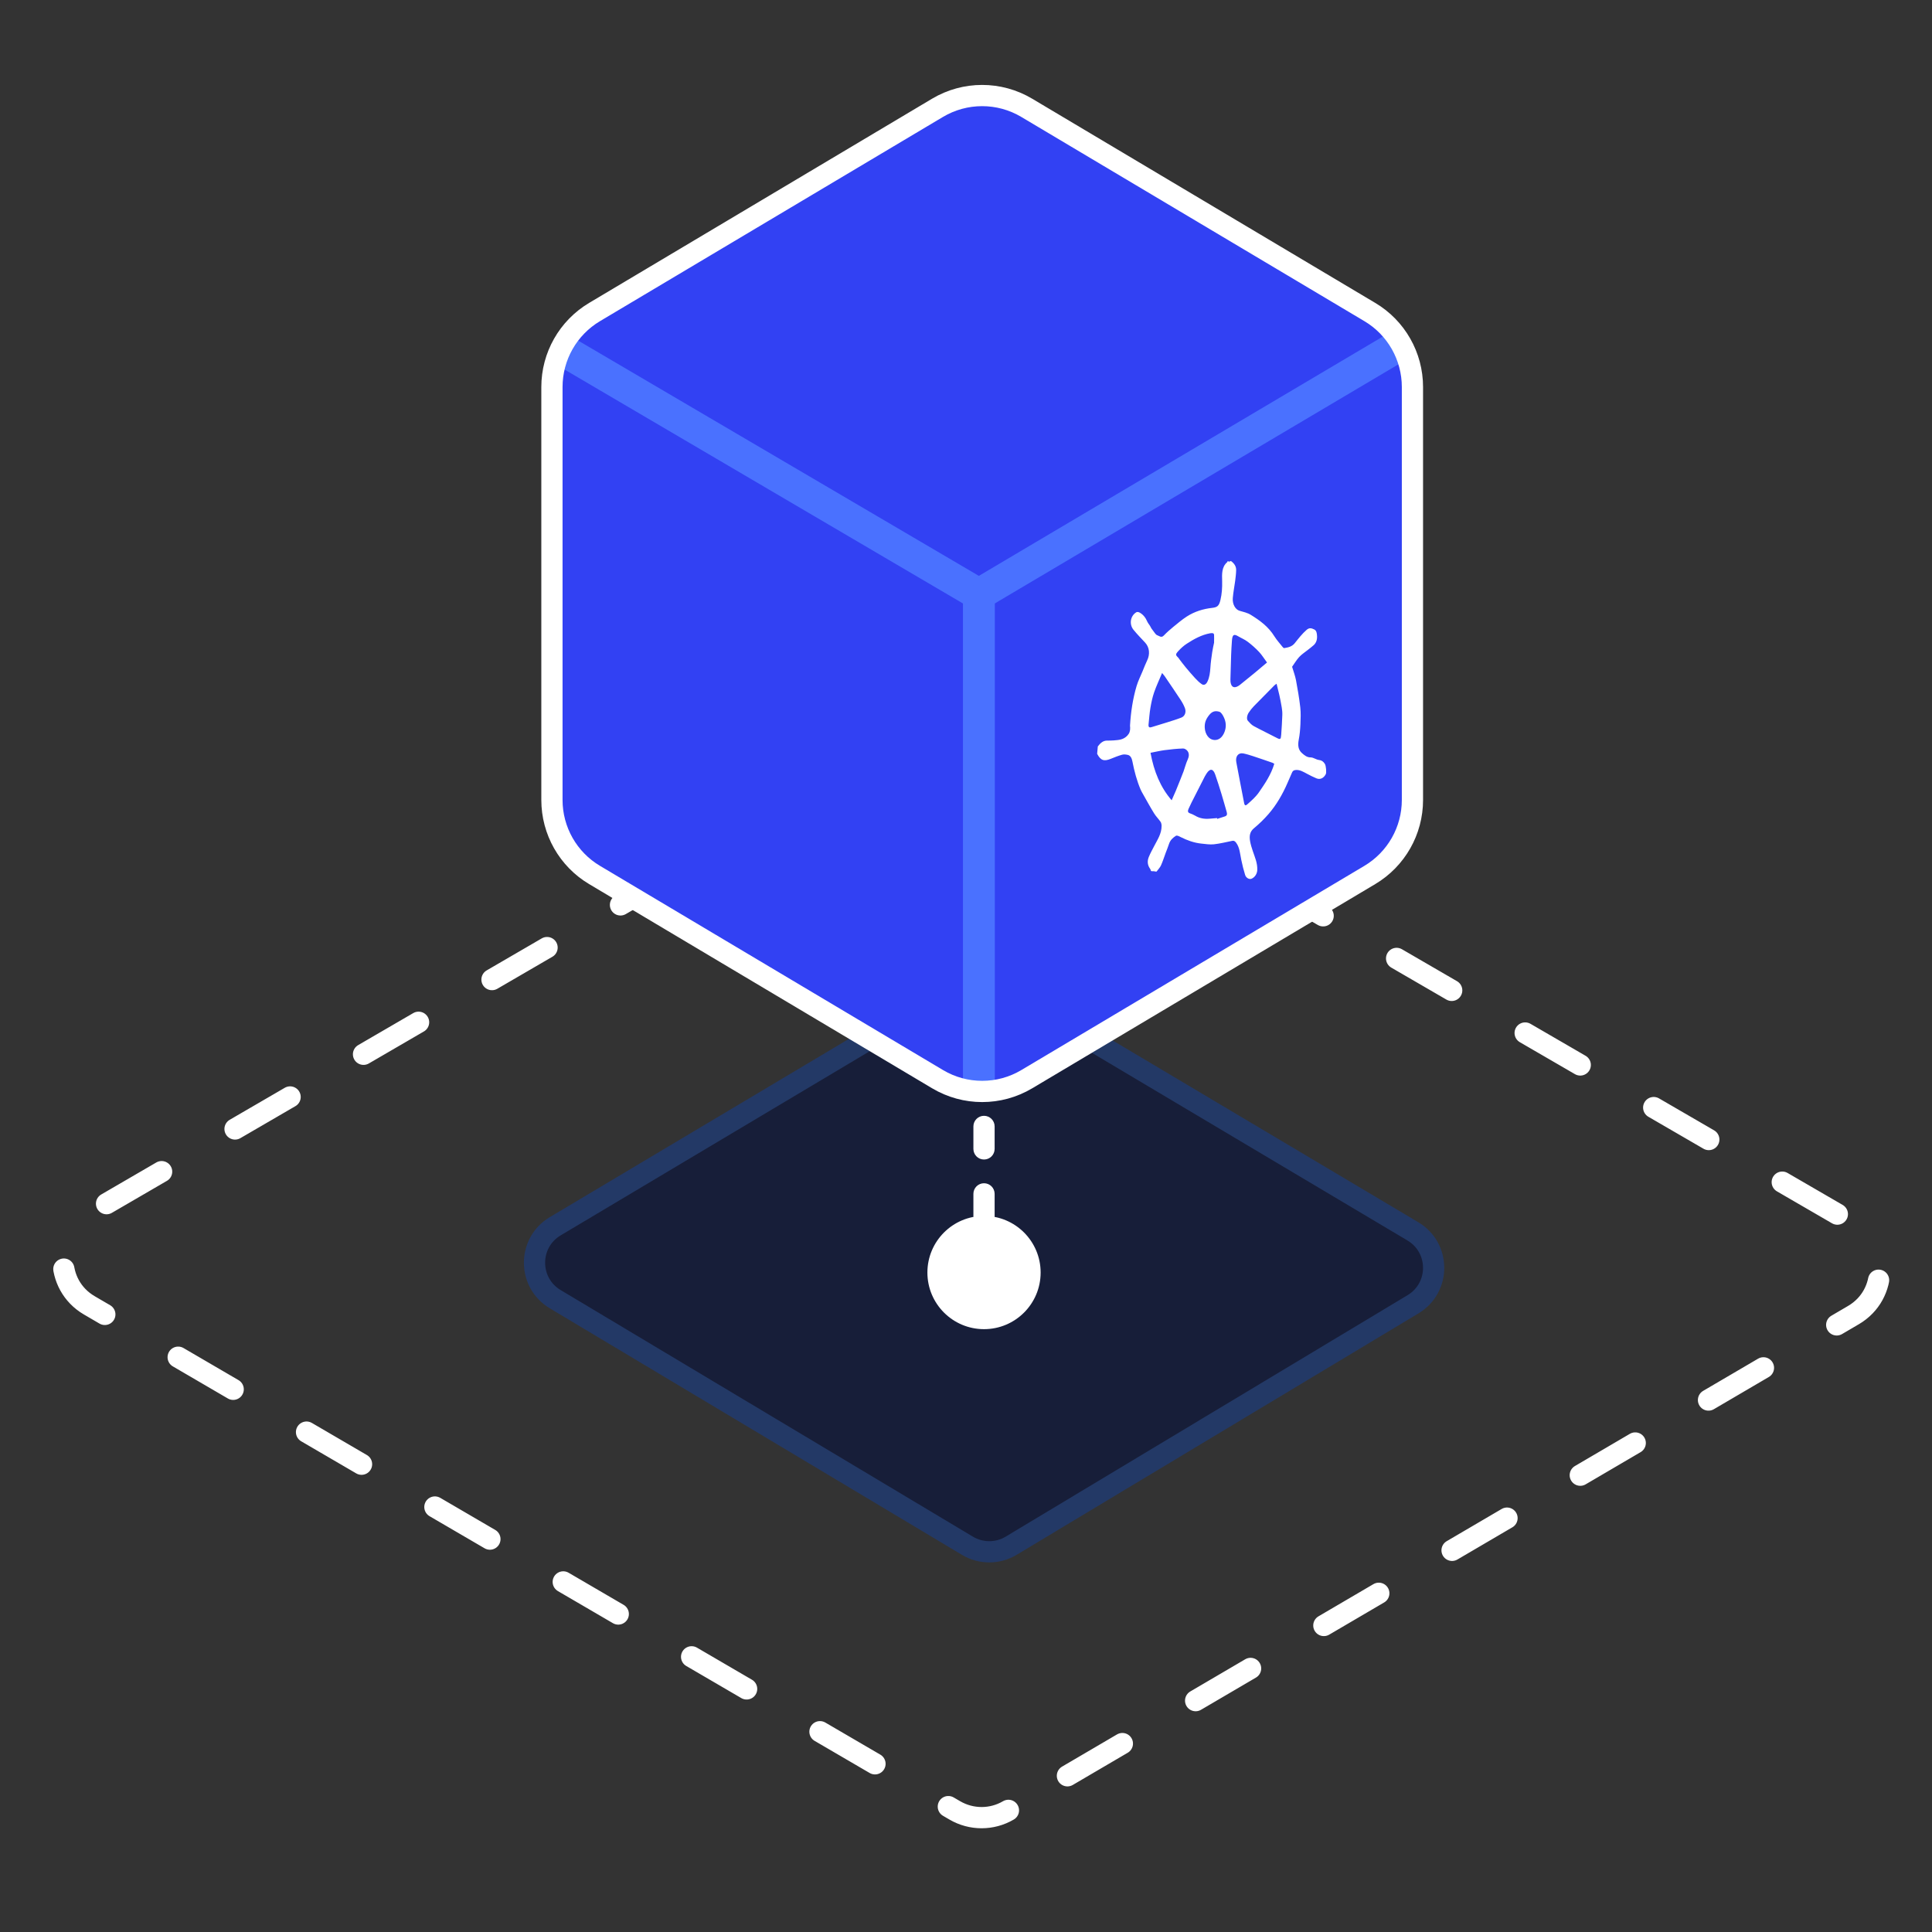
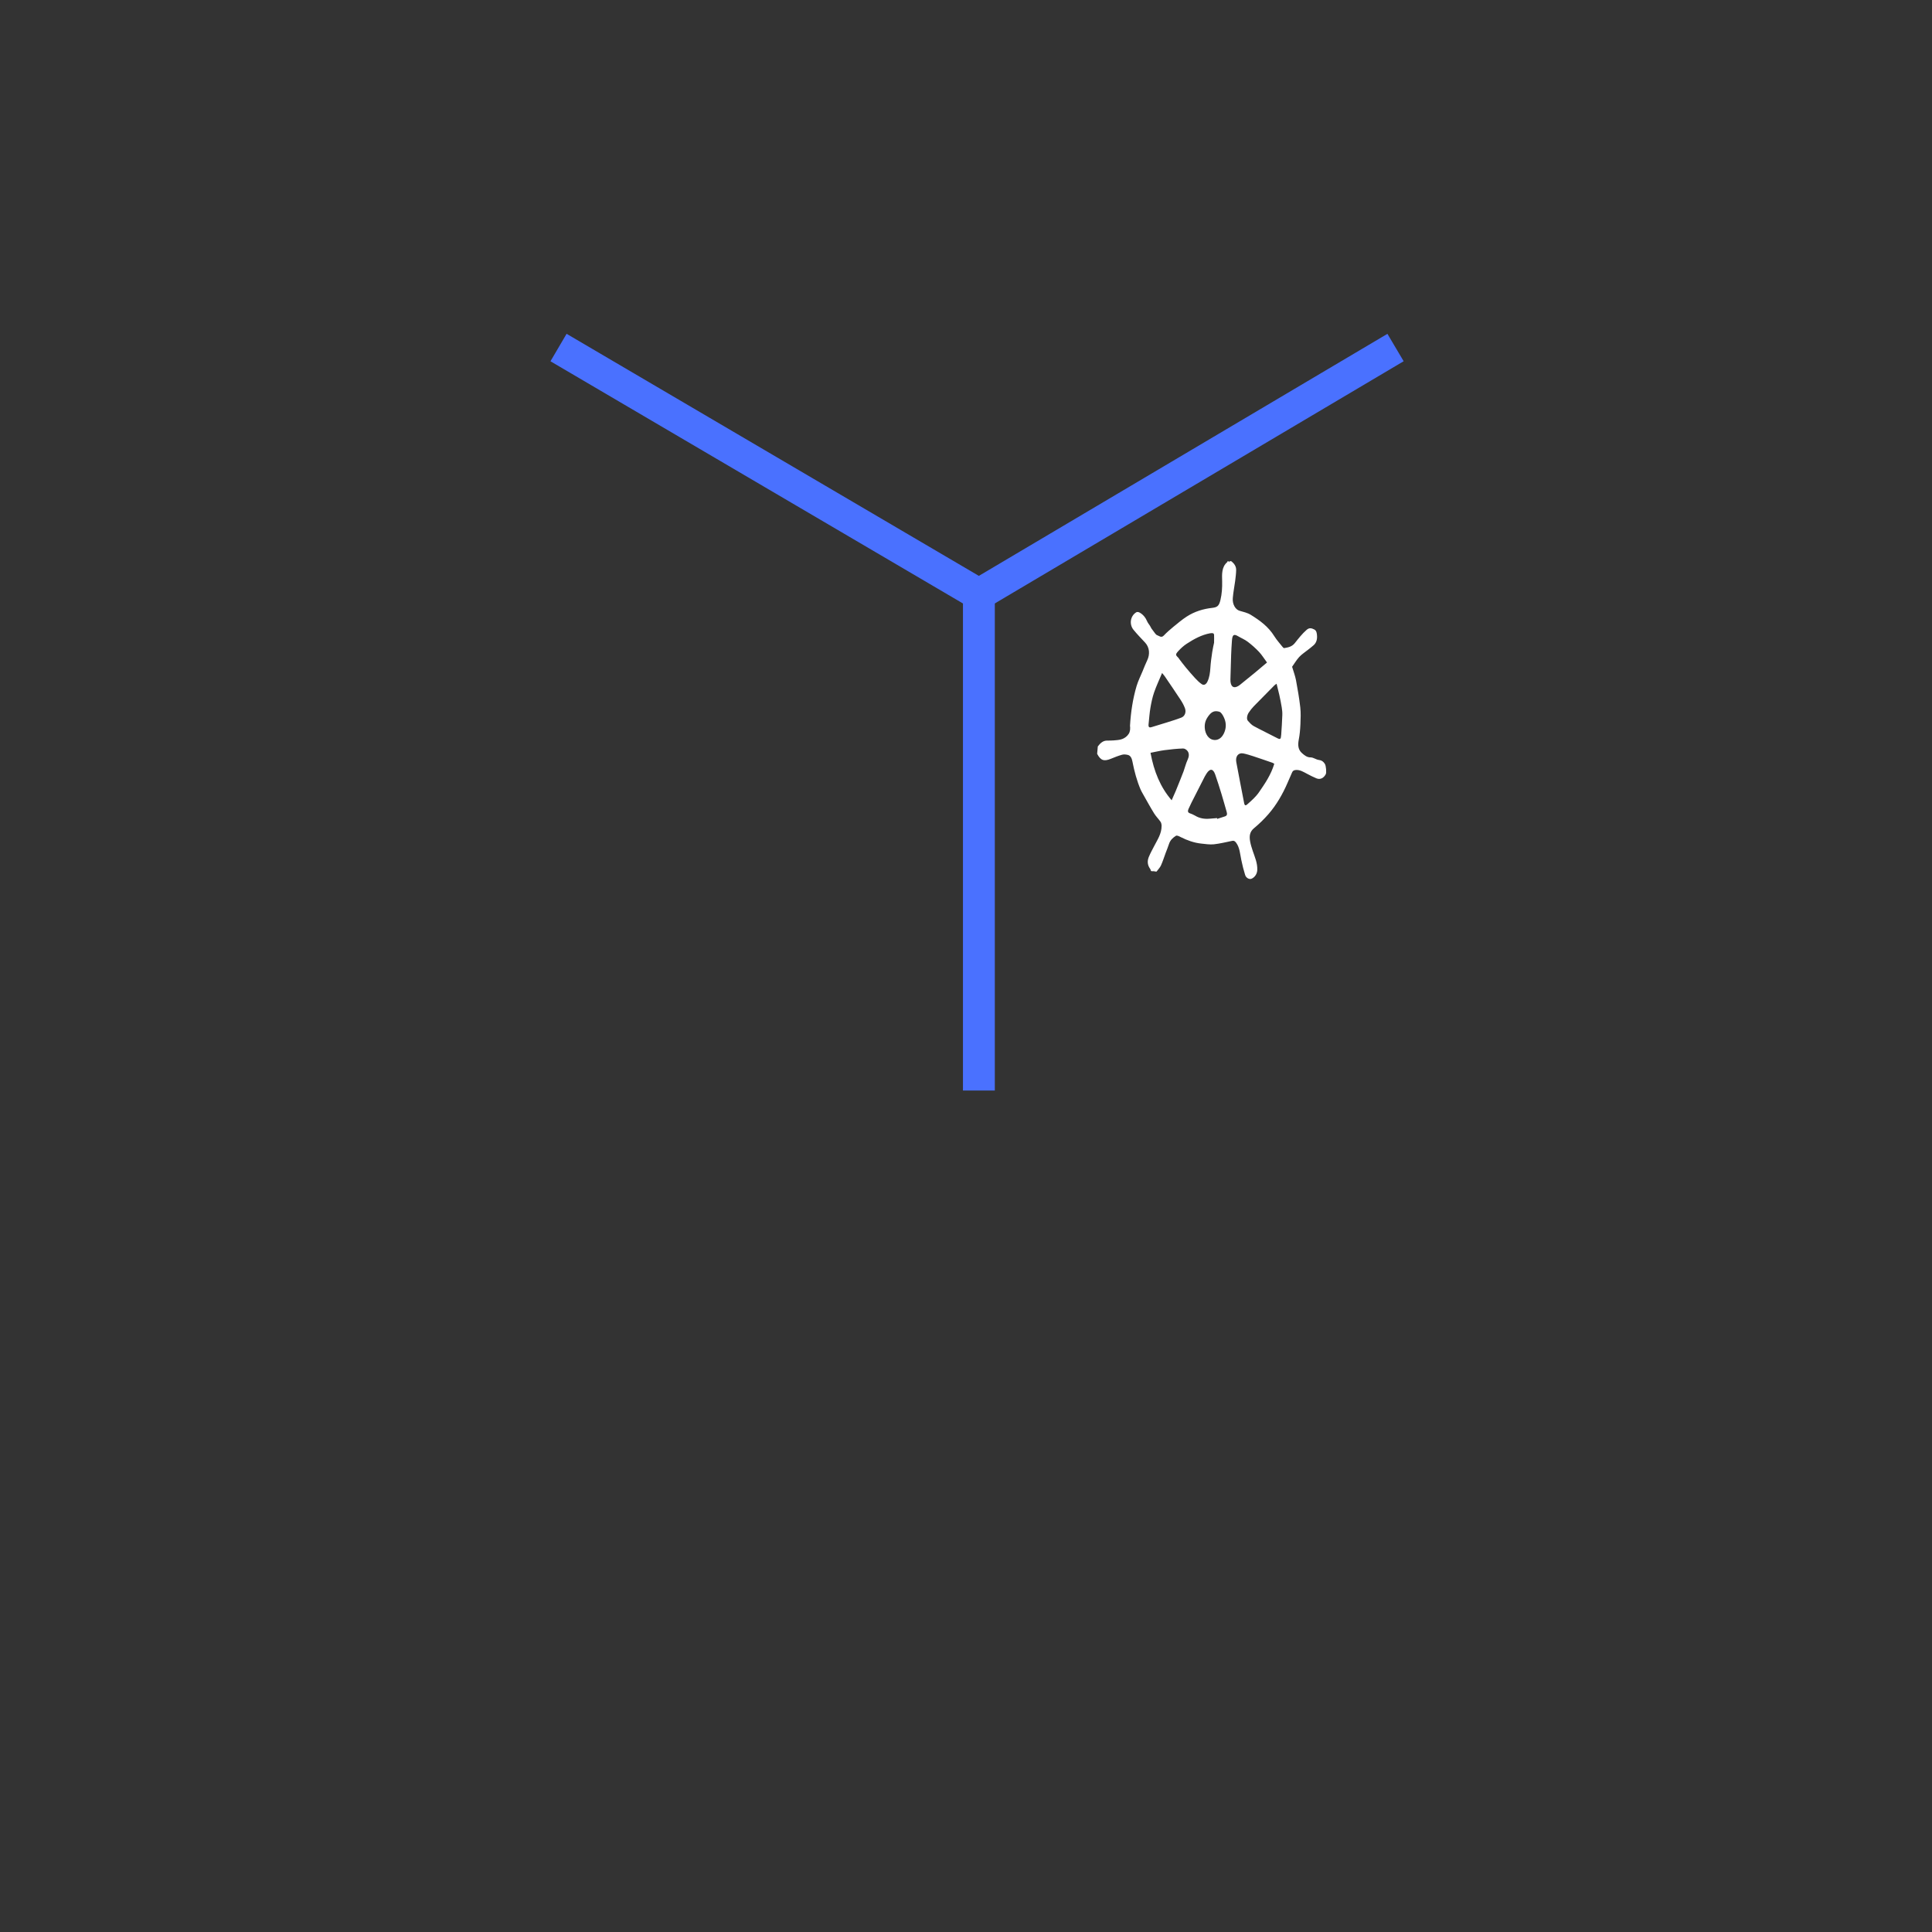
<svg xmlns="http://www.w3.org/2000/svg" width="56" height="56" viewBox="0 0 182 182" fill="none">
  <rect x="0" y="0" width="182" height="182" fill="#333333" stroke="none" />
-   <path d="M94.997 170.541C93.439 171.455 91.509 171.456 89.949 170.546L8.415 122.969C5.105 121.038 5.109 116.254 8.422 114.328L88.119 67.996C89.671 67.093 91.588 67.093 93.141 67.994L174.584 115.244C177.896 117.166 177.907 121.946 174.603 123.883L94.997 170.541Z" stroke="white" stroke-width="2" stroke-miterlimit="10" stroke-linecap="round" stroke-linejoin="round" stroke-dasharray="6 8" />
-   <path d="M95.252 145.613C93.987 146.373 92.406 146.374 91.139 145.617L52.3 122.385C49.702 120.831 49.705 117.066 52.306 115.516L90.21 92.928C91.471 92.176 93.041 92.176 94.303 92.926L133.098 115.998C135.698 117.545 135.706 121.307 133.113 122.865L95.252 145.613Z" fill="#171E39" stroke="#233966" stroke-width="2" stroke-miterlimit="10" stroke-linecap="round" stroke-linejoin="round" />
-   <path d="M87.364 119.877C87.364 122.823 89.752 125.211 92.697 125.211C95.643 125.211 98.031 122.823 98.031 119.877C98.031 116.932 95.643 114.544 92.697 114.544C89.752 114.544 87.364 116.932 87.364 119.877ZM91.697 89.171C91.697 89.723 92.145 90.171 92.697 90.171C93.25 90.171 93.697 89.723 93.697 89.171H91.697ZM93.697 93.406C93.697 92.854 93.25 92.406 92.697 92.406C92.145 92.406 91.697 92.854 91.697 93.406H93.697ZM91.697 95.524C91.697 96.076 92.145 96.524 92.697 96.524C93.25 96.524 93.697 96.076 93.697 95.524H91.697ZM93.697 99.759C93.697 99.207 93.25 98.759 92.697 98.759C92.145 98.759 91.697 99.207 91.697 99.759H93.697ZM91.697 101.877C91.697 102.429 92.145 102.877 92.697 102.877C93.25 102.877 93.697 102.429 93.697 101.877H91.697ZM93.697 106.112C93.697 105.56 93.25 105.112 92.697 105.112C92.145 105.112 91.697 105.56 91.697 106.112H93.697ZM91.697 108.23C91.697 108.782 92.145 109.23 92.697 109.23C93.25 109.23 93.697 108.782 93.697 108.23H91.697ZM93.697 112.465C93.697 111.913 93.25 111.465 92.697 111.465C92.145 111.465 91.697 111.913 91.697 112.465H93.697ZM91.697 114.583C91.697 115.135 92.145 115.583 92.697 115.583C93.25 115.583 93.697 115.135 93.697 114.583H91.697ZM93.697 118.818C93.697 118.266 93.25 117.818 92.697 117.818C92.145 117.818 91.697 118.266 91.697 118.818H93.697ZM91.697 88.112V89.171H93.697V88.112H91.697ZM91.697 93.406V95.524H93.697V93.406H91.697ZM91.697 99.759V101.877H93.697V99.759H91.697ZM91.697 106.112V108.23H93.697V106.112H91.697ZM91.697 112.465V114.583H93.697V112.465H91.697ZM91.697 118.818V119.877H93.697V118.818H91.697Z" fill="white" />
-   <path d="M51.994 36.46V75.359C51.994 78.259 53.519 80.946 56.01 82.425L88.324 101.662C90.914 103.204 94.136 103.204 96.726 101.662L129.04 82.425C131.531 80.94 133.056 78.259 133.056 75.359V36.46C133.056 33.559 131.531 30.873 129.04 29.394L96.721 10.156C94.131 8.615 90.909 8.615 88.319 10.156L56.01 29.394C53.519 30.878 51.994 33.559 51.994 36.46Z" fill="#3241F3" />
  <path d="M52.615 32.739L92.214 55.99V102.729" stroke="#4A71FF" stroke-width="3" stroke-miterlimit="10" />
  <path d="M92.215 55.99L131.464 32.739" stroke="#4A71FF" stroke-width="3" stroke-miterlimit="10" />
-   <path d="M51.994 36.46V75.359C51.994 78.259 53.519 80.946 56.01 82.425L88.324 101.662C90.914 103.204 94.136 103.204 96.726 101.662L129.04 82.425C131.531 80.94 133.056 78.259 133.056 75.359V36.46C133.056 33.559 131.531 30.873 129.04 29.394L96.721 10.156C94.131 8.615 90.909 8.615 88.319 10.156L56.01 29.394C53.519 30.878 51.994 33.559 51.994 36.46Z" stroke="white" stroke-width="2" stroke-miterlimit="10" />
  <path d="M115.819 52.859L116.008 52.877C116.242 53.079 116.453 53.314 116.449 53.697C116.444 54.035 116.399 54.372 116.359 54.706C116.287 55.246 116.179 55.787 116.134 56.328C116.08 56.922 116.381 57.422 116.764 57.535C117.129 57.643 117.511 57.72 117.84 57.927C118.673 58.445 119.479 59.017 120.059 59.955C120.284 60.31 120.564 60.617 120.82 60.941C120.861 60.991 120.924 61.058 120.969 61.054C121.329 60.995 121.702 60.928 121.973 60.585C122.324 60.144 122.666 59.702 123.084 59.337C123.355 59.099 123.566 59.184 123.796 59.292C124.03 59.4 124.057 59.671 124.07 59.932C124.084 60.27 123.985 60.567 123.755 60.775C123.575 60.941 123.377 61.081 123.188 61.234C122.918 61.45 122.625 61.635 122.387 61.892C122.135 62.167 121.932 62.514 121.72 62.811C121.856 63.266 122.004 63.653 122.085 64.068C122.243 64.915 122.391 65.771 122.49 66.636C122.549 67.15 122.526 67.69 122.504 68.217C122.481 68.708 122.441 69.204 122.346 69.681C122.243 70.218 122.297 70.637 122.652 70.948C122.886 71.155 123.125 71.353 123.467 71.349C123.728 71.349 123.985 71.565 124.25 71.592C124.502 71.619 124.669 71.74 124.809 71.966C124.921 72.15 124.971 72.786 124.89 72.934C124.692 73.308 124.363 73.466 124.012 73.322C123.71 73.196 123.413 73.047 123.12 72.889C122.792 72.718 122.477 72.515 122.099 72.533C121.928 72.542 121.792 72.583 121.707 72.79C121.576 73.101 121.432 73.407 121.302 73.718C120.829 74.822 120.239 75.831 119.497 76.687C119.073 77.174 118.61 77.624 118.128 78.021C117.723 78.354 117.678 78.769 117.763 79.251C117.817 79.566 117.917 79.868 118.016 80.17C118.209 80.747 118.466 81.296 118.439 81.963C118.425 82.305 118.214 82.652 117.885 82.783C117.691 82.86 117.385 82.711 117.295 82.423C117.151 81.963 117.034 81.49 116.935 81.012C116.814 80.445 116.791 79.841 116.44 79.377C116.318 79.219 116.224 79.179 116.062 79.215C115.49 79.332 114.923 79.472 114.351 79.535C113.955 79.575 113.55 79.508 113.154 79.467C112.483 79.395 111.848 79.17 111.231 78.859C111.087 78.787 110.885 78.67 110.772 78.737C110.502 78.909 110.241 79.129 110.12 79.512C110.03 79.791 109.917 80.062 109.813 80.337C109.665 80.733 109.539 81.143 109.368 81.522C109.269 81.742 109.089 81.913 108.949 82.107L108.715 82.085C108.711 82.062 108.702 82.035 108.697 82.013C108.688 82.035 108.679 82.058 108.666 82.08L108.431 82.058C108.404 81.981 108.386 81.895 108.341 81.837C108.103 81.513 108.058 81.134 108.215 80.742C108.368 80.368 108.562 80.021 108.747 79.665C109.048 79.08 109.426 78.534 109.426 77.805C109.426 77.674 109.395 77.516 109.332 77.422C109.138 77.142 108.895 76.908 108.715 76.615C108.35 76.025 108.017 75.408 107.671 74.8C107.594 74.66 107.509 74.525 107.446 74.372C107.094 73.543 106.856 72.655 106.68 71.745C106.622 71.443 106.509 71.177 106.244 71.114C106.068 71.074 105.879 71.051 105.708 71.096C105.348 71.195 104.988 71.34 104.636 71.484C103.993 71.745 103.682 71.637 103.354 71.011L103.417 70.317C103.646 70.01 103.903 69.776 104.254 69.767C104.47 69.763 104.686 69.767 104.907 69.749C105.352 69.709 105.798 69.709 106.19 69.308C106.401 69.087 106.473 68.857 106.464 68.551C106.464 68.483 106.446 68.415 106.451 68.353C106.527 67.087 106.712 65.838 107.067 64.636C107.211 64.149 107.441 63.699 107.635 63.23C107.774 62.888 107.909 62.541 108.067 62.212C108.35 61.626 108.287 60.986 107.878 60.54C107.509 60.139 107.126 59.756 106.779 59.328C106.352 58.801 106.482 58.017 107.04 57.679C107.121 57.63 107.256 57.652 107.347 57.702C107.675 57.878 107.914 58.17 108.08 58.562C108.143 58.707 108.251 58.819 108.332 58.954C108.382 59.031 108.418 59.126 108.467 59.202C108.512 59.274 108.566 59.346 108.621 59.409C108.751 59.563 108.864 59.792 109.017 59.842C109.201 59.901 109.395 60.117 109.629 59.873C109.912 59.576 110.219 59.31 110.529 59.053C110.948 58.711 111.362 58.36 111.803 58.076C112.55 57.598 113.352 57.359 114.18 57.265C114.657 57.211 114.833 57.098 114.968 56.526C115.107 55.949 115.143 55.359 115.13 54.755C115.112 54.102 115.067 53.404 115.621 52.944C115.634 52.931 115.639 52.89 115.643 52.863C115.675 52.863 115.706 52.868 115.738 52.872C115.756 52.904 115.769 52.935 115.787 52.962C115.801 52.935 115.819 52.908 115.832 52.877L115.819 52.859ZM114.369 60.527C114.369 60.216 114.383 60.009 114.369 59.797C114.369 59.743 114.311 59.662 114.27 59.653C114.18 59.635 114.081 59.644 113.991 59.657C113.208 59.801 112.487 60.189 111.79 60.644C111.502 60.833 111.227 61.081 110.984 61.351C110.714 61.653 110.736 61.707 111.02 61.982C111.047 62.009 111.065 62.059 111.092 62.09C111.295 62.351 111.493 62.622 111.704 62.874C111.992 63.216 112.28 63.559 112.582 63.883C112.776 64.09 112.978 64.293 113.203 64.446C113.41 64.591 113.617 64.478 113.743 64.212C113.942 63.802 113.991 63.352 114.023 62.888C114.054 62.401 114.122 61.919 114.194 61.437C114.243 61.099 114.324 60.761 114.374 60.522L114.369 60.527ZM110.372 75.39C110.525 75.038 110.646 74.777 110.759 74.511C110.903 74.164 111.042 73.813 111.182 73.462C111.29 73.196 111.398 72.93 111.497 72.66C111.628 72.29 111.722 71.903 111.884 71.556C112.015 71.272 112.033 71.002 111.893 70.781C111.799 70.632 111.601 70.506 111.452 70.51C110.867 70.528 110.277 70.592 109.692 70.668C109.26 70.727 108.828 70.83 108.382 70.916C108.706 72.678 109.314 74.164 110.376 75.39H110.372ZM120.041 71.952C119.983 71.921 119.929 71.876 119.866 71.853C119.263 71.646 118.659 71.434 118.052 71.236C117.745 71.137 117.435 71.038 117.12 70.975C116.661 70.885 116.363 71.245 116.462 71.794C116.697 73.083 116.958 74.367 117.201 75.651C117.25 75.926 117.372 75.89 117.502 75.768C117.89 75.421 118.281 75.092 118.605 74.624C119.168 73.804 119.726 72.998 120.041 71.952ZM109.471 63.401C109.201 64.05 108.931 64.618 108.724 65.217C108.562 65.681 108.458 66.181 108.373 66.677C108.287 67.19 108.251 67.717 108.197 68.24C108.166 68.528 108.296 68.56 108.485 68.497C108.972 68.344 109.458 68.204 109.94 68.051C110.394 67.906 110.849 67.771 111.295 67.596C111.623 67.465 111.763 67.078 111.623 66.708C111.515 66.42 111.362 66.149 111.2 65.902C110.709 65.154 110.21 64.424 109.71 63.69C109.656 63.613 109.593 63.545 109.476 63.401H109.471ZM120.257 64.41C120.154 64.487 120.095 64.514 120.05 64.564C119.402 65.221 118.749 65.874 118.106 66.537C117.935 66.713 117.781 66.915 117.637 67.127C117.462 67.388 117.417 67.749 117.556 67.902C117.723 68.091 117.899 68.285 118.101 68.397C118.817 68.785 119.551 69.132 120.271 69.51C120.604 69.686 120.663 69.663 120.694 69.209C120.739 68.596 120.775 67.978 120.798 67.361C120.807 67.123 120.784 66.875 120.744 66.64C120.681 66.244 120.6 65.847 120.514 65.456C120.437 65.113 120.347 64.78 120.257 64.406V64.41ZM114.653 77.07C114.653 77.093 114.662 77.12 114.666 77.142C114.905 77.066 115.148 76.985 115.387 76.908C115.576 76.85 115.625 76.719 115.562 76.503C115.396 75.93 115.238 75.349 115.062 74.777C114.873 74.164 114.684 73.552 114.473 72.952C114.275 72.398 113.987 72.376 113.667 72.858C113.608 72.948 113.55 73.043 113.496 73.142C113.077 73.962 112.659 74.786 112.24 75.611C112.145 75.8 112.055 75.998 111.965 76.196C111.88 76.39 111.88 76.539 112.082 76.611C112.253 76.674 112.424 76.741 112.582 76.836C113.01 77.097 113.469 77.165 113.946 77.124C114.18 77.102 114.414 77.084 114.648 77.066L114.653 77.07ZM119.357 62.41C119.082 62.041 118.866 61.685 118.601 61.405C118.268 61.054 117.912 60.739 117.538 60.455C117.259 60.243 116.94 60.117 116.643 59.941C116.233 59.698 116.093 59.783 116.053 60.342C116.017 60.797 115.994 61.257 115.976 61.716C115.949 62.482 115.927 63.243 115.909 64.009C115.895 64.681 116.21 64.915 116.697 64.595C116.782 64.541 116.859 64.469 116.94 64.406C117.354 64.072 117.768 63.739 118.178 63.401C118.556 63.086 118.934 62.766 119.357 62.41ZM114.351 69.709C114.815 69.749 115.157 69.461 115.355 68.947C115.54 68.461 115.495 68.01 115.297 67.587C115.197 67.37 115.044 67.105 114.869 67.05C114.54 66.951 114.225 66.96 113.91 67.357C113.613 67.731 113.464 68.064 113.491 68.56C113.527 69.163 113.878 69.663 114.351 69.704V69.709Z" fill="white" />
</svg>